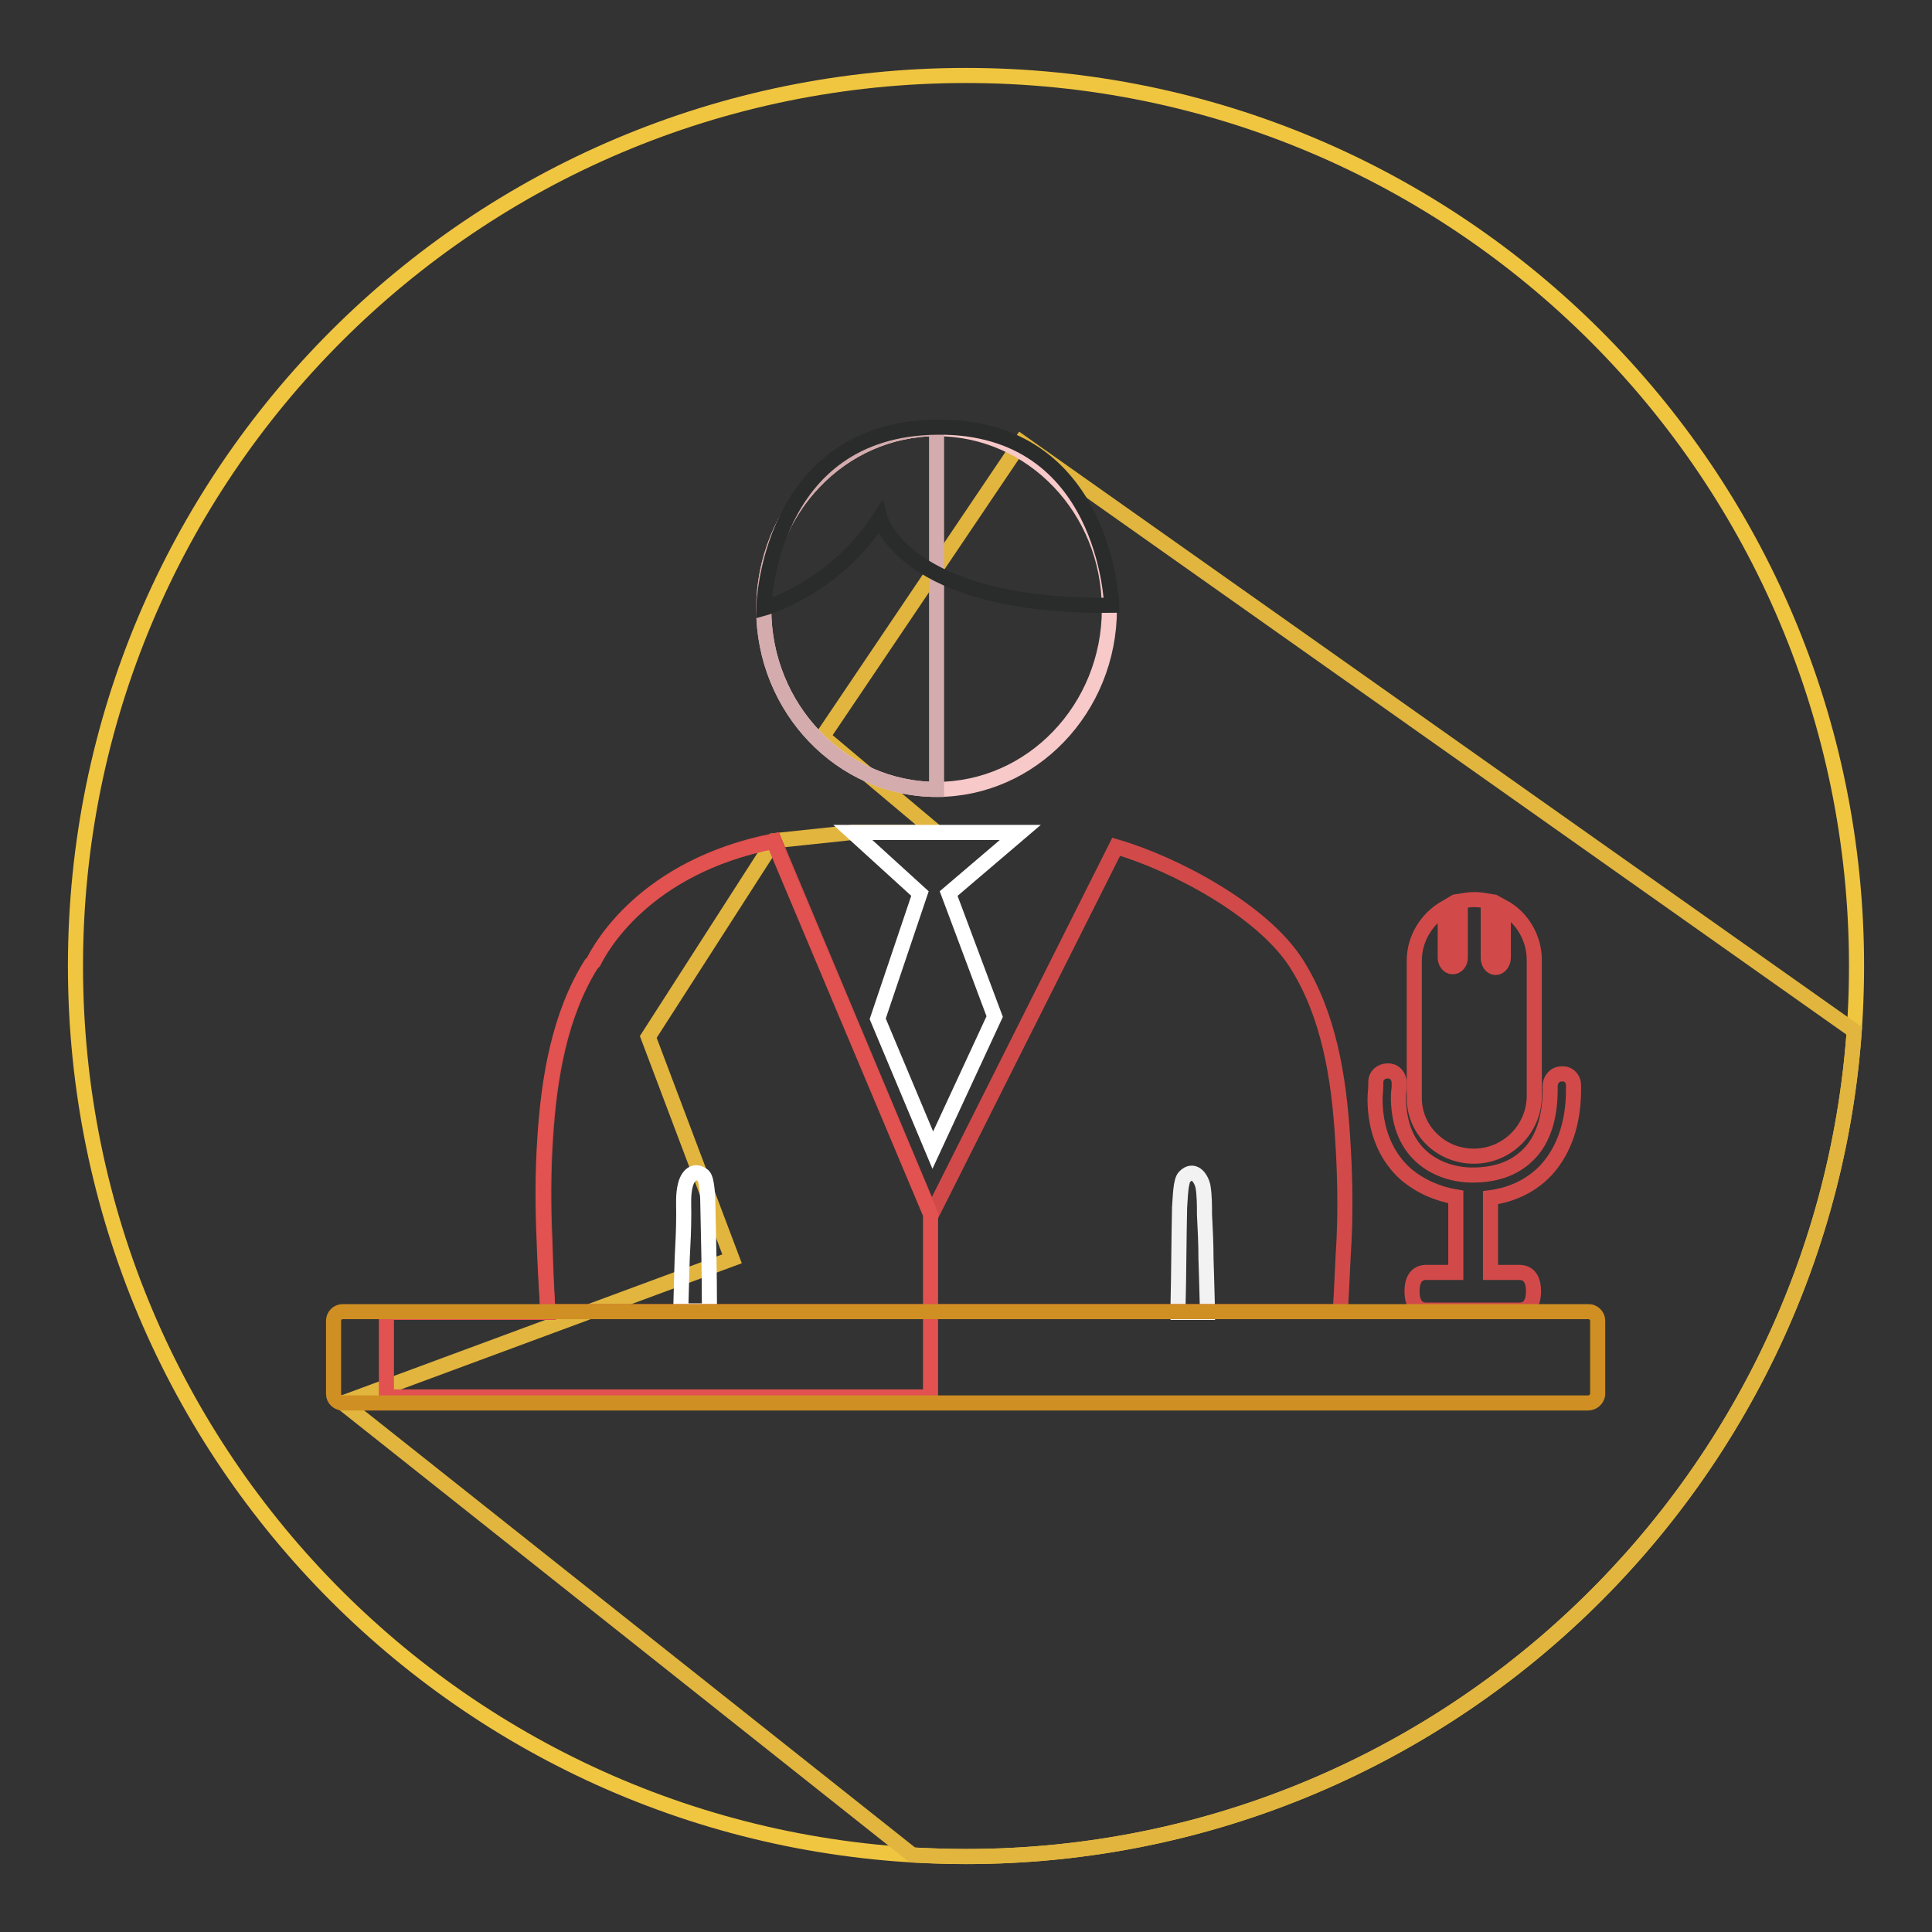
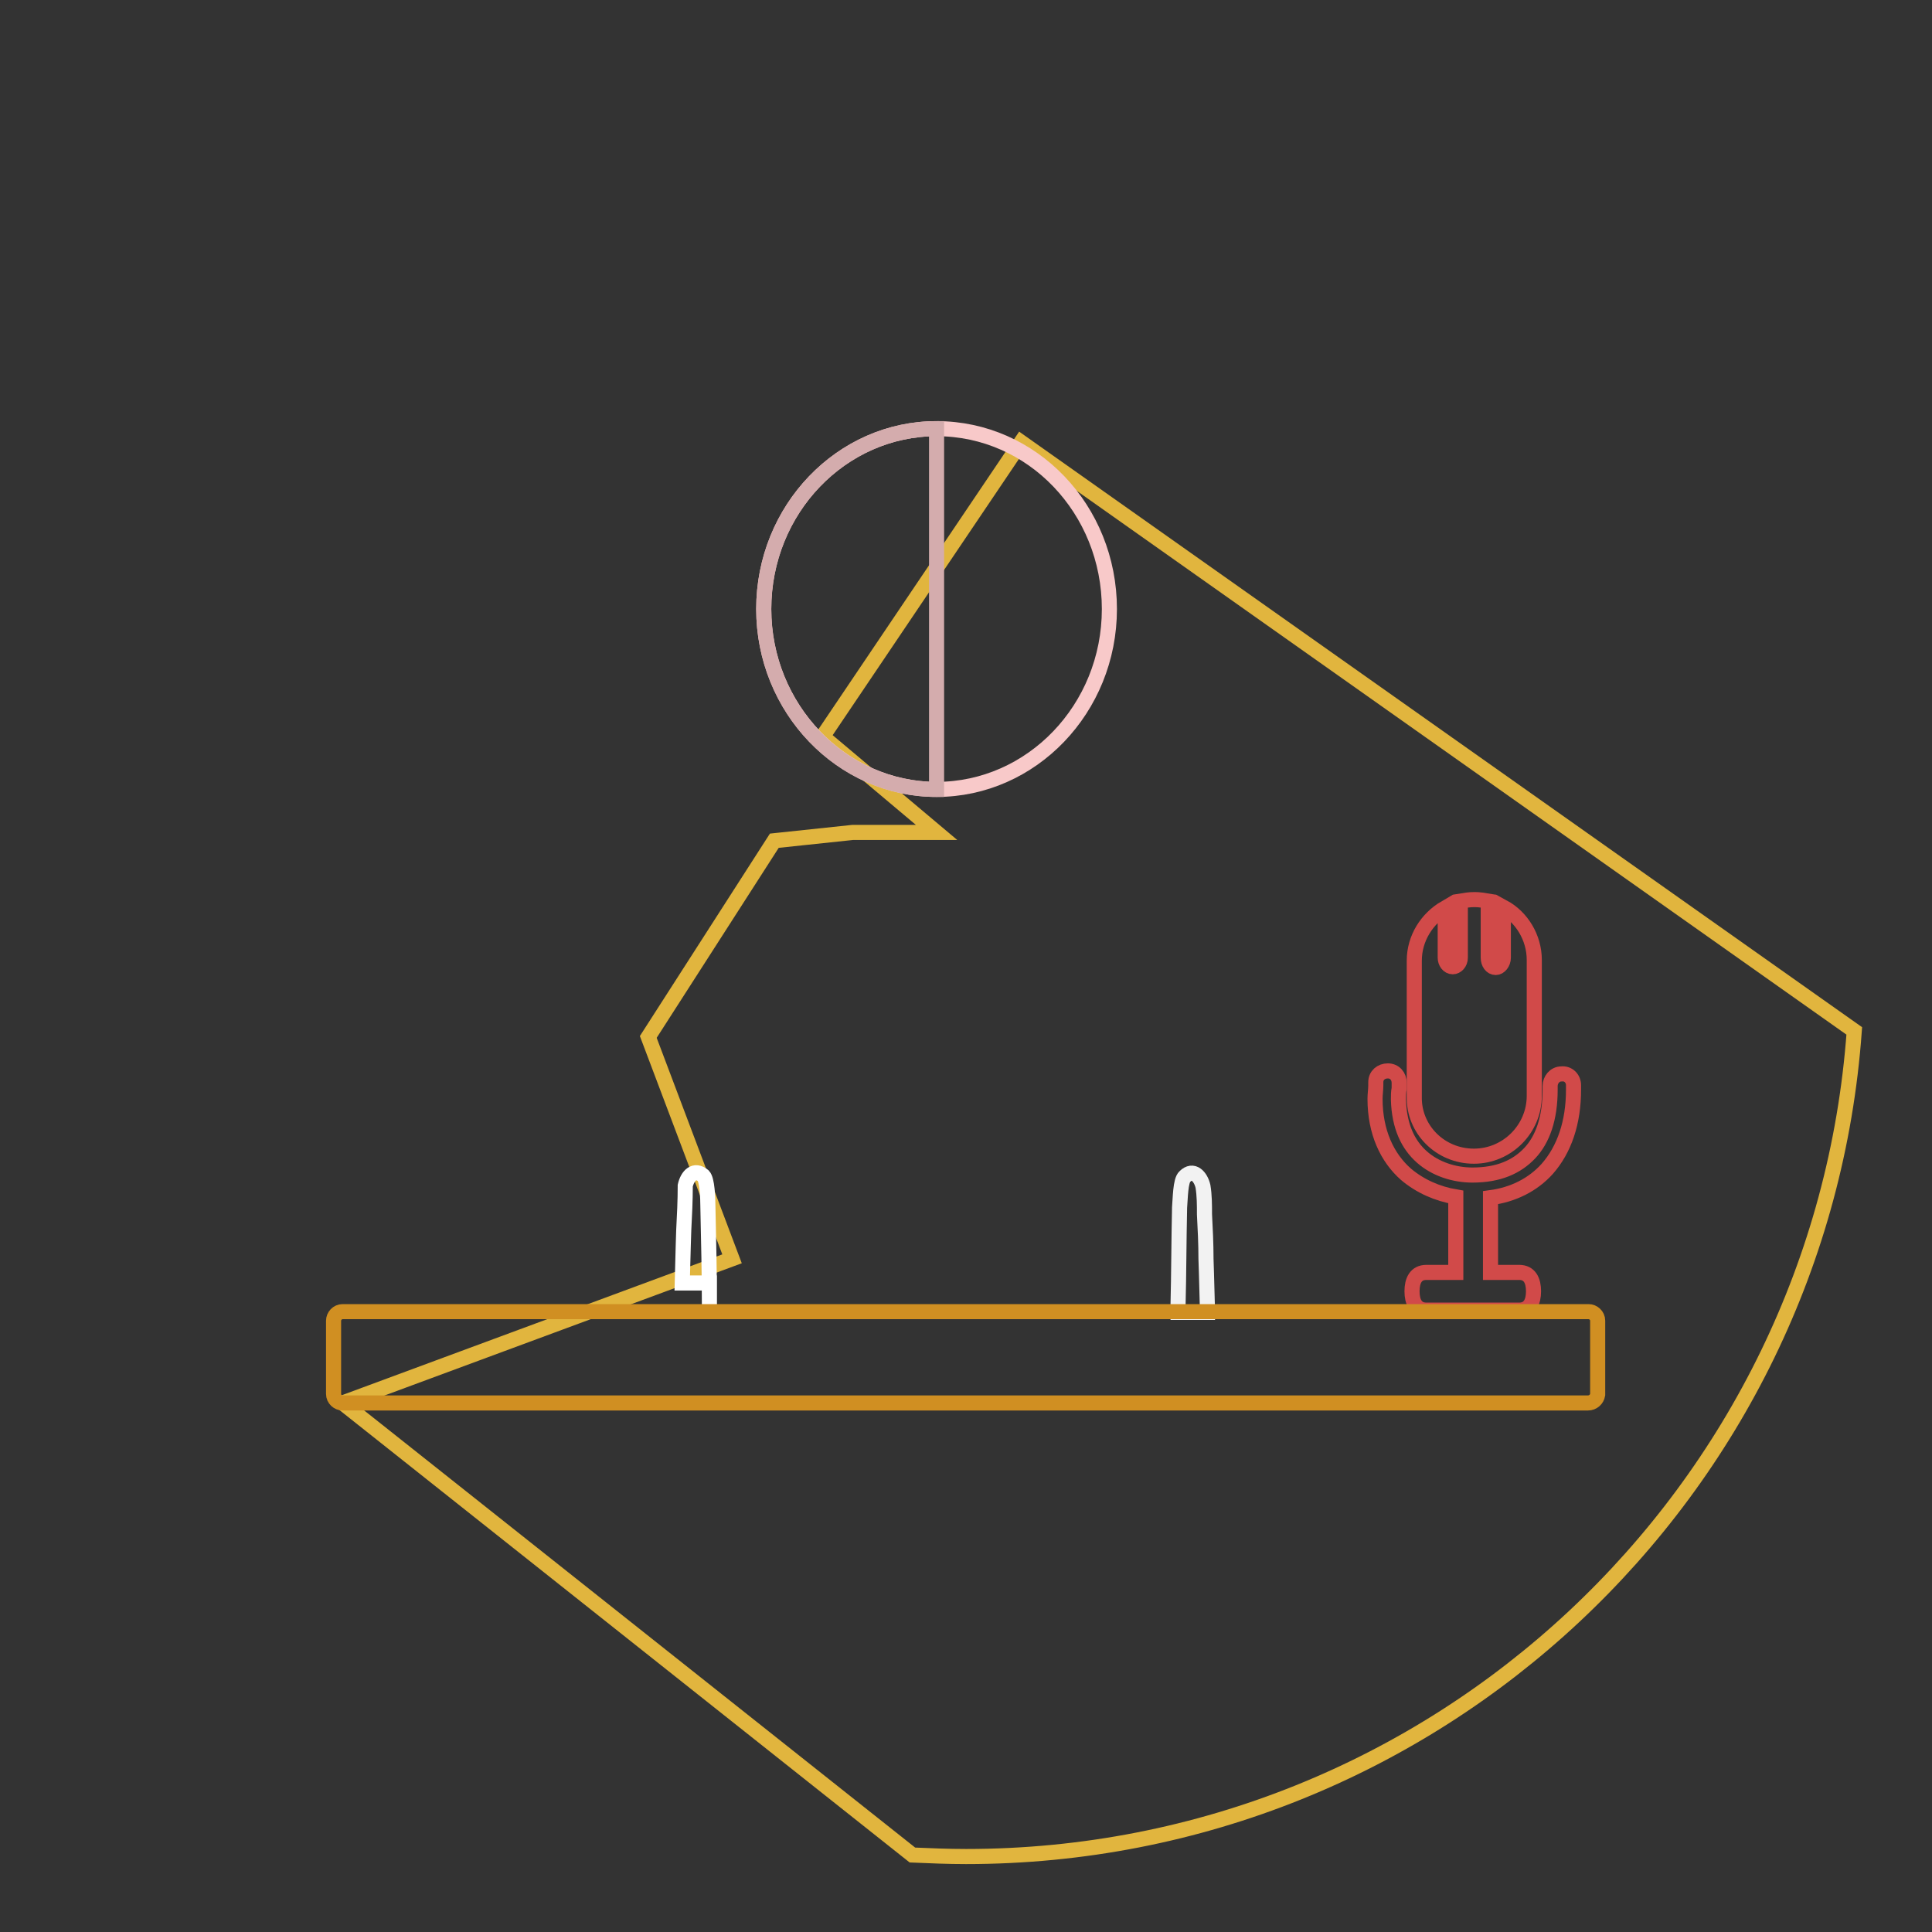
<svg xmlns="http://www.w3.org/2000/svg" version="1.1" x="0px" y="0px" viewBox="0 0 256 256" enable-background="new 0 0 256 256" xml:space="preserve">
  <rect x="0" y="0" width="256" height="256" fill="#333333" stroke="none" />
  <g>
-     <path stroke-width="2" fill-opacity="0" stroke="#f0c540" d="M10,128c0,65.2,52.8,118,118,118c65.2,0,118-52.8,118-118c0-65.2-52.8-118-118-118C62.8,10,10,62.8,10,128z " />
    <path stroke-width="2" fill-opacity="0" stroke="#e1b53e" d="M245.7,136.6l-110.4-78L109,97.6l15.1,12.7h-11.1l-10.4,1.1l-16.7,26L97,166.8l-51.6,19.1l75.5,59.9 c2.4,0.1,4.7,0.2,7.1,0.2C190.3,246,241.3,197.7,245.7,136.6L245.7,136.6z" />
    <path stroke-width="2" fill-opacity="0" stroke="#f8c9c9" d="M101.2,80.7c0-13.2,10.3-23.9,22.9-23.9c12.7,0,22.9,10.7,22.9,23.9c0,13.2-10.3,23.9-22.9,23.9 C111.5,104.6,101.2,93.8,101.2,80.7z" />
-     <path stroke-width="2" fill-opacity="0" stroke="#ffffff" d="M94,173.8c0-0.3,0-0.7,0-1.1c0-3.9-0.1-8.2-0.2-12.8c0-1.2-0.1-3.6-0.6-4.1c-1.2-1-2.1,0-2.4,1.3 c-0.3,1.2-0.2,2.5-0.2,3.7c0,2-0.1,4-0.2,5.9c0,0.1-0.1,2.8-0.2,7H94L94,173.8z" />
+     <path stroke-width="2" fill-opacity="0" stroke="#ffffff" d="M94,173.8c0-0.3,0-0.7,0-1.1c0-3.9-0.1-8.2-0.2-12.8c0-1.2-0.1-3.6-0.6-4.1c-1.2-1-2.1,0-2.4,1.3 c0,2-0.1,4-0.2,5.9c0,0.1-0.1,2.8-0.2,7H94L94,173.8z" />
    <path stroke-width="2" fill-opacity="0" stroke="#f2f2f2" d="M160,173.8c-0.1-4.2-0.2-6.9-0.2-7c0-2-0.1-4-0.2-5.9c0-1.2,0-2.5-0.2-3.7c-0.3-1.3-1.3-2.4-2.4-1.3 c-0.6,0.5-0.6,3-0.7,4.1c-0.1,4.6-0.1,8.9-0.2,12.8c0,0.4,0,0.7,0,1.1H160z" />
-     <path stroke-width="2" fill-opacity="0" stroke="#d14a49" d="M72.6,173.8h105c0.2-3.2,0.3-6.4,0.5-9.6c0.2-4.4,0.1-9-0.2-13.5c-0.5-7.9-1.8-16.2-6.1-23 c-4.5-7.1-16.3-13.3-23.9-15.5L123.4,161l-20.8-49.6c-17.2,3.4-23,14.2-23.9,16c-0.1,0.1-0.2,0.2-0.3,0.3c-4.2,6.7-5.6,15.1-6.1,23 c-0.3,4.4-0.3,9-0.1,13.5C72.3,167.4,72.4,170.6,72.6,173.8L72.6,173.8z" />
-     <path stroke-width="2" fill-opacity="0" stroke="#ffffff" d="M113,110.3l8.9,8.1l-5.6,16.6l7.3,17.4l8.2-17.7l-6.1-16.3l9.5-8.1H113z" />
    <path stroke-width="2" fill-opacity="0" stroke="#d14a49" d="M195.3,153.2c4.4,0,8-3.6,8-8v-18c0-3-1.7-5.7-4.1-7v6.7c0,0.7-0.5,1.3-1,1.3c-0.6,0-1-0.6-1-1.3v-7.5 c-0.6-0.1-1.2-0.2-1.8-0.2c-0.7,0-1.3,0.1-1.9,0.2v7.5c0,0.7-0.5,1.2-1,1.2c-0.6,0-1-0.6-1-1.2v-6.6c-2.4,1.4-4.1,4-4.1,7v18 C187.3,149.6,190.8,153.2,195.3,153.2L195.3,153.2z" />
    <path stroke-width="2" fill-opacity="0" stroke="#d14a49" d="M192.9,158.6v10H189c-1.4,0-1.9,1.1-1.9,2.5s0.5,2.5,1.9,2.5h12.3c1.4,0,1.9-1.1,1.9-2.5 c0-1.4-0.5-2.5-1.9-2.5h-3.8v-9.9c3-0.4,5.6-1.7,7.5-3.8c2.3-2.6,3.5-6.2,3.5-10.5c0-0.2,0-0.4,0-0.6c0-0.9-0.7-1.6-1.6-1.5 c-0.9,0-1.5,0.8-1.5,1.6c0,0.2,0,0.3,0,0.5c0,3.8-1,6.6-2.7,8.4c-1.7,1.8-4.1,2.9-7.6,2.9c-2.4,0-4.9-0.8-6.7-2.4 c-1.8-1.6-3-4-3.1-7.6c0-0.5,0-1,0.1-1.5v-0.4v-0.2v-0.1c0-0.9-0.6-1.6-1.5-1.6c-0.9,0-1.6,0.6-1.6,1.5v0.3c0,0.1,0,0.1,0,0.1 c0,0.6-0.1,1.2-0.1,1.8c0,4.4,1.6,7.8,4.1,10C188.2,157.2,190.5,158.2,192.9,158.6L192.9,158.6z" />
    <path stroke-width="2" fill-opacity="0" stroke="#d4acad" d="M101.2,80.7c0,13.2,10.3,23.9,22.9,23.9V56.8C111.5,56.8,101.2,67.5,101.2,80.7z" />
-     <path stroke-width="2" fill-opacity="0" stroke="#2a2b2b" d="M116.6,68.6c0,0,3.1,11.9,30.7,11.6c0,0-0.7-23.8-23.1-23.6c-22.5,0.2-23,24-23,24S110.6,78,116.6,68.6z" />
-     <path stroke-width="2" fill-opacity="0" stroke="#e15250" d="M123.3,160.9l-20.8-49.4c-17.2,3.4-23,14.2-23.9,16c-0.1,0.1-0.2,0.2-0.3,0.3c-4.2,6.7-5.6,15.1-6.1,23 c-0.3,4.4-0.3,9-0.1,13.5c0.1,3.2,0.3,6.4,0.5,9.6H51.2v11.2h72.1L123.3,160.9L123.3,160.9z" />
    <path stroke-width="2" fill-opacity="0" stroke="#d08f22" d="M210.4,185.9H45.4c-0.6,0-1.2-0.5-1.2-1.2V175c0-0.6,0.5-1.2,1.2-1.2h165.1c0.6,0,1.2,0.5,1.2,1.2v9.8 C211.6,185.4,211.1,185.9,210.4,185.9z" />
  </g>
</svg>